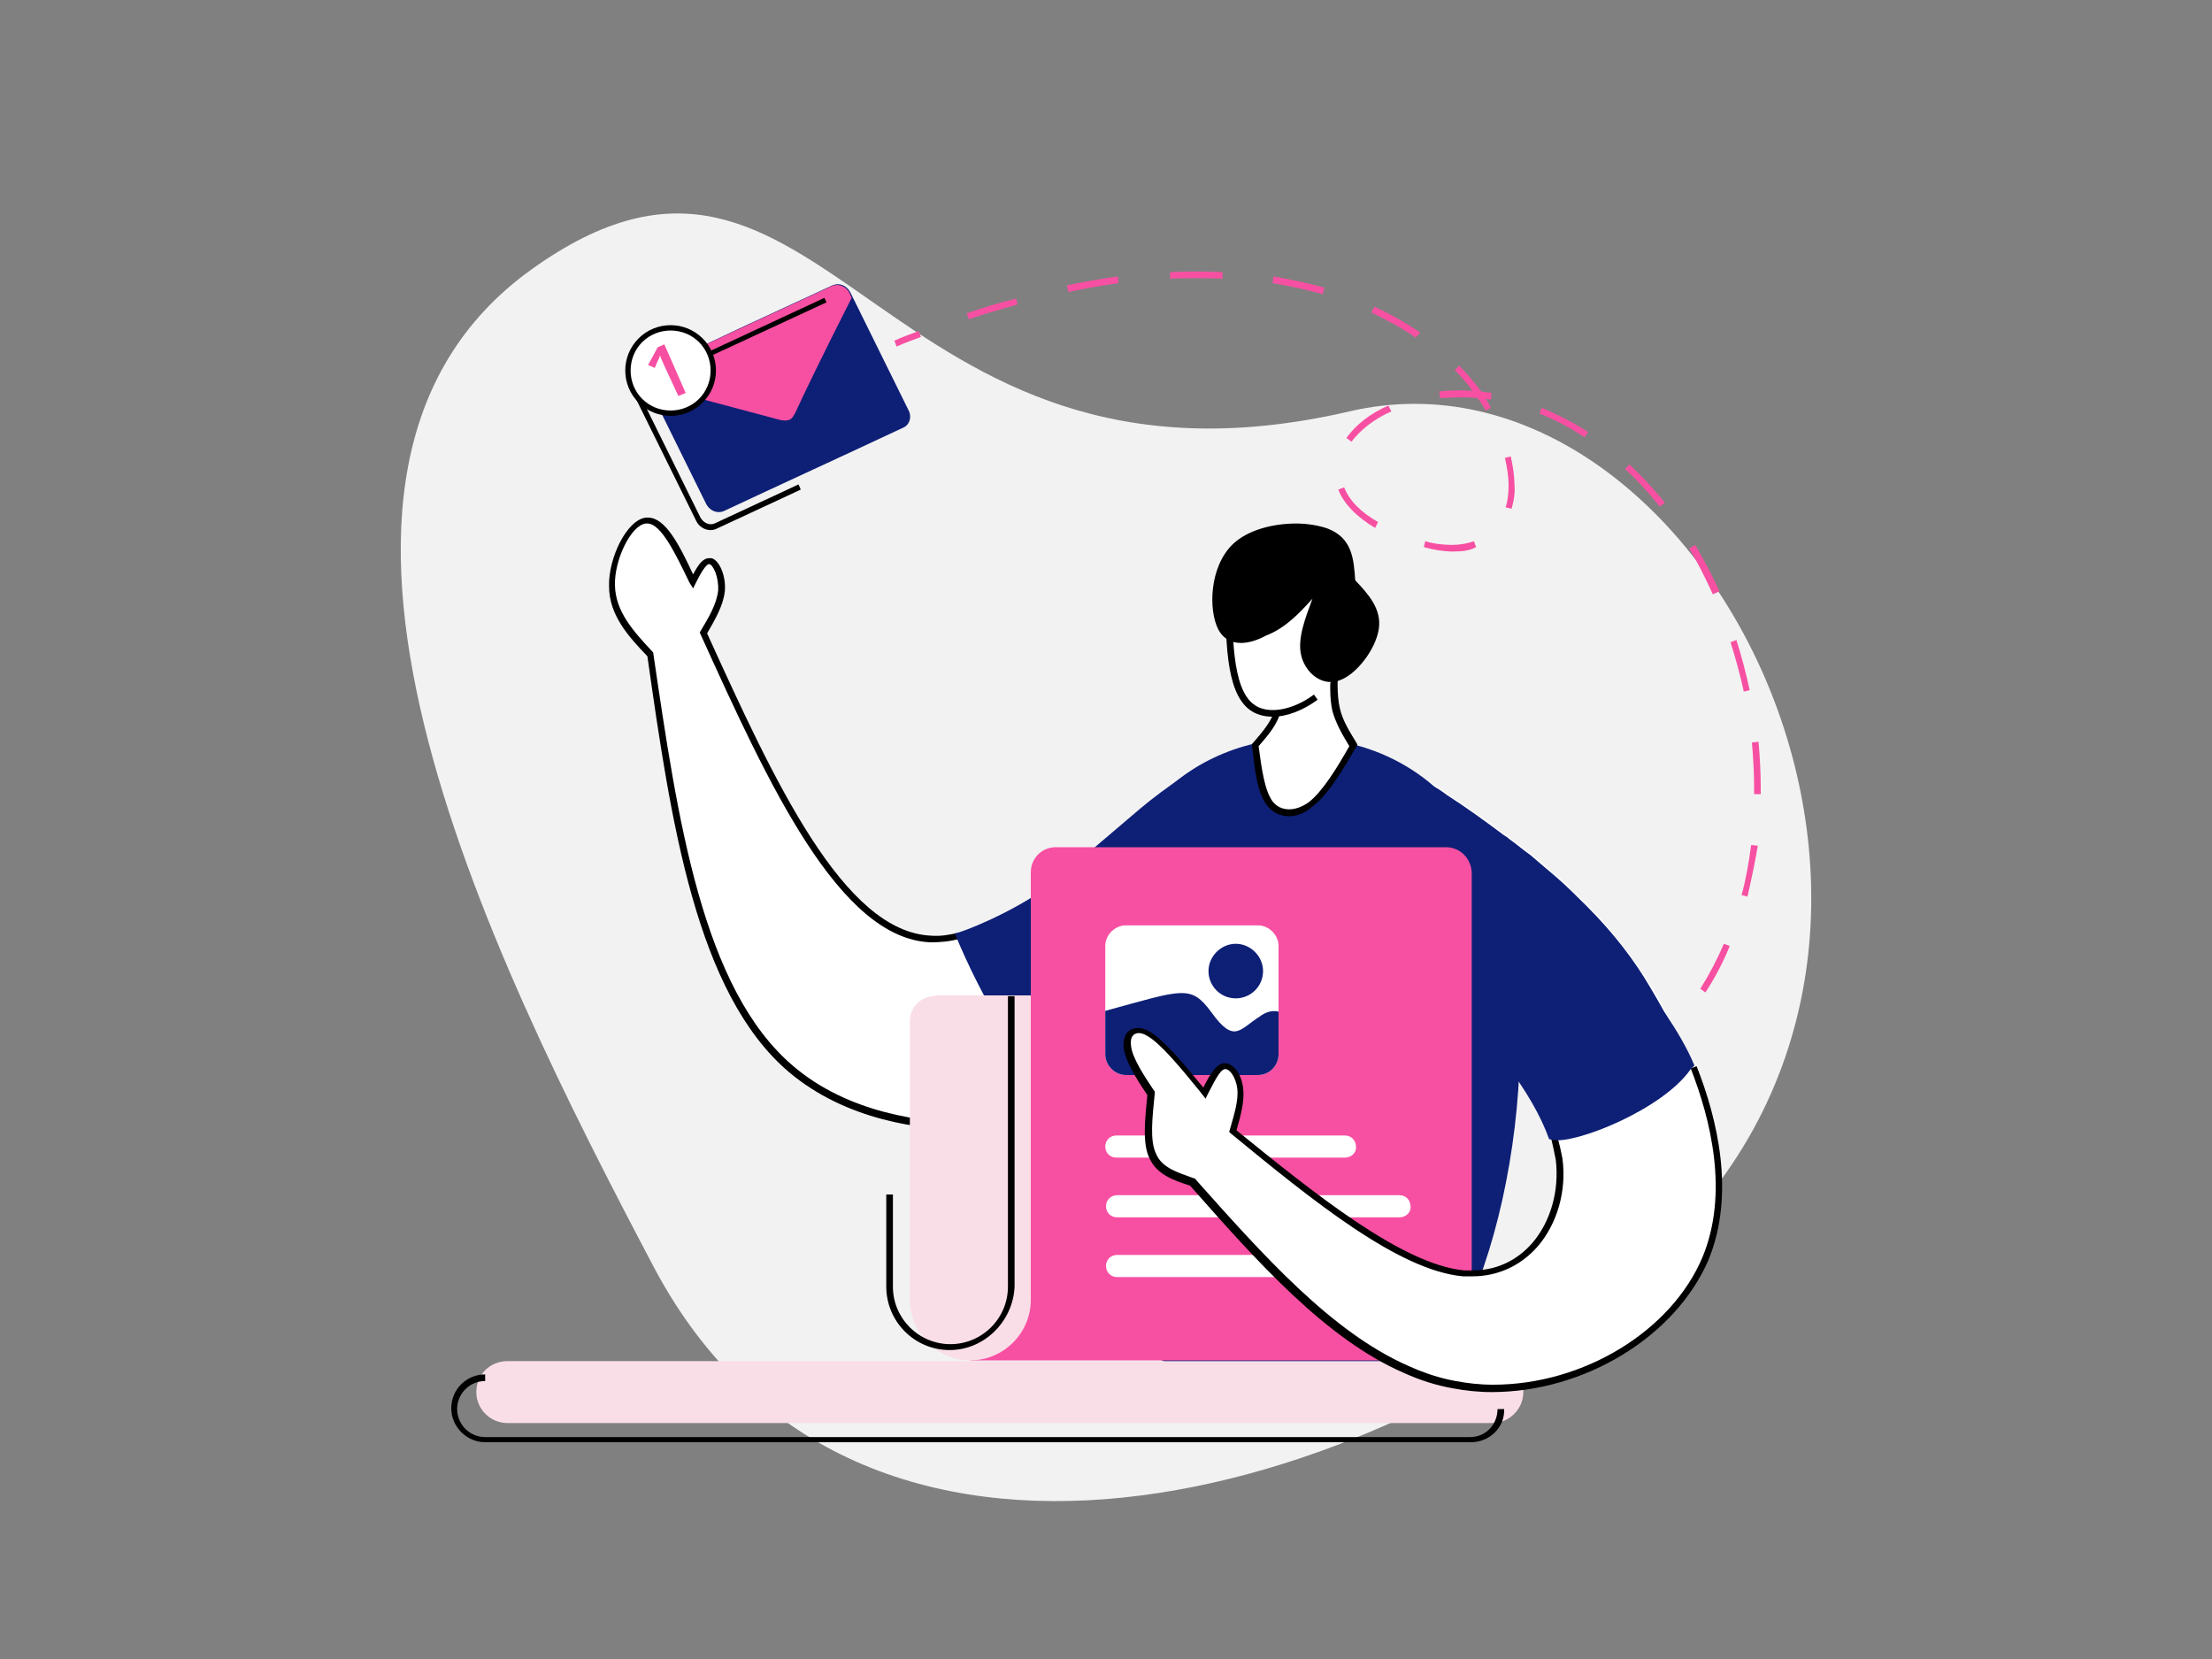
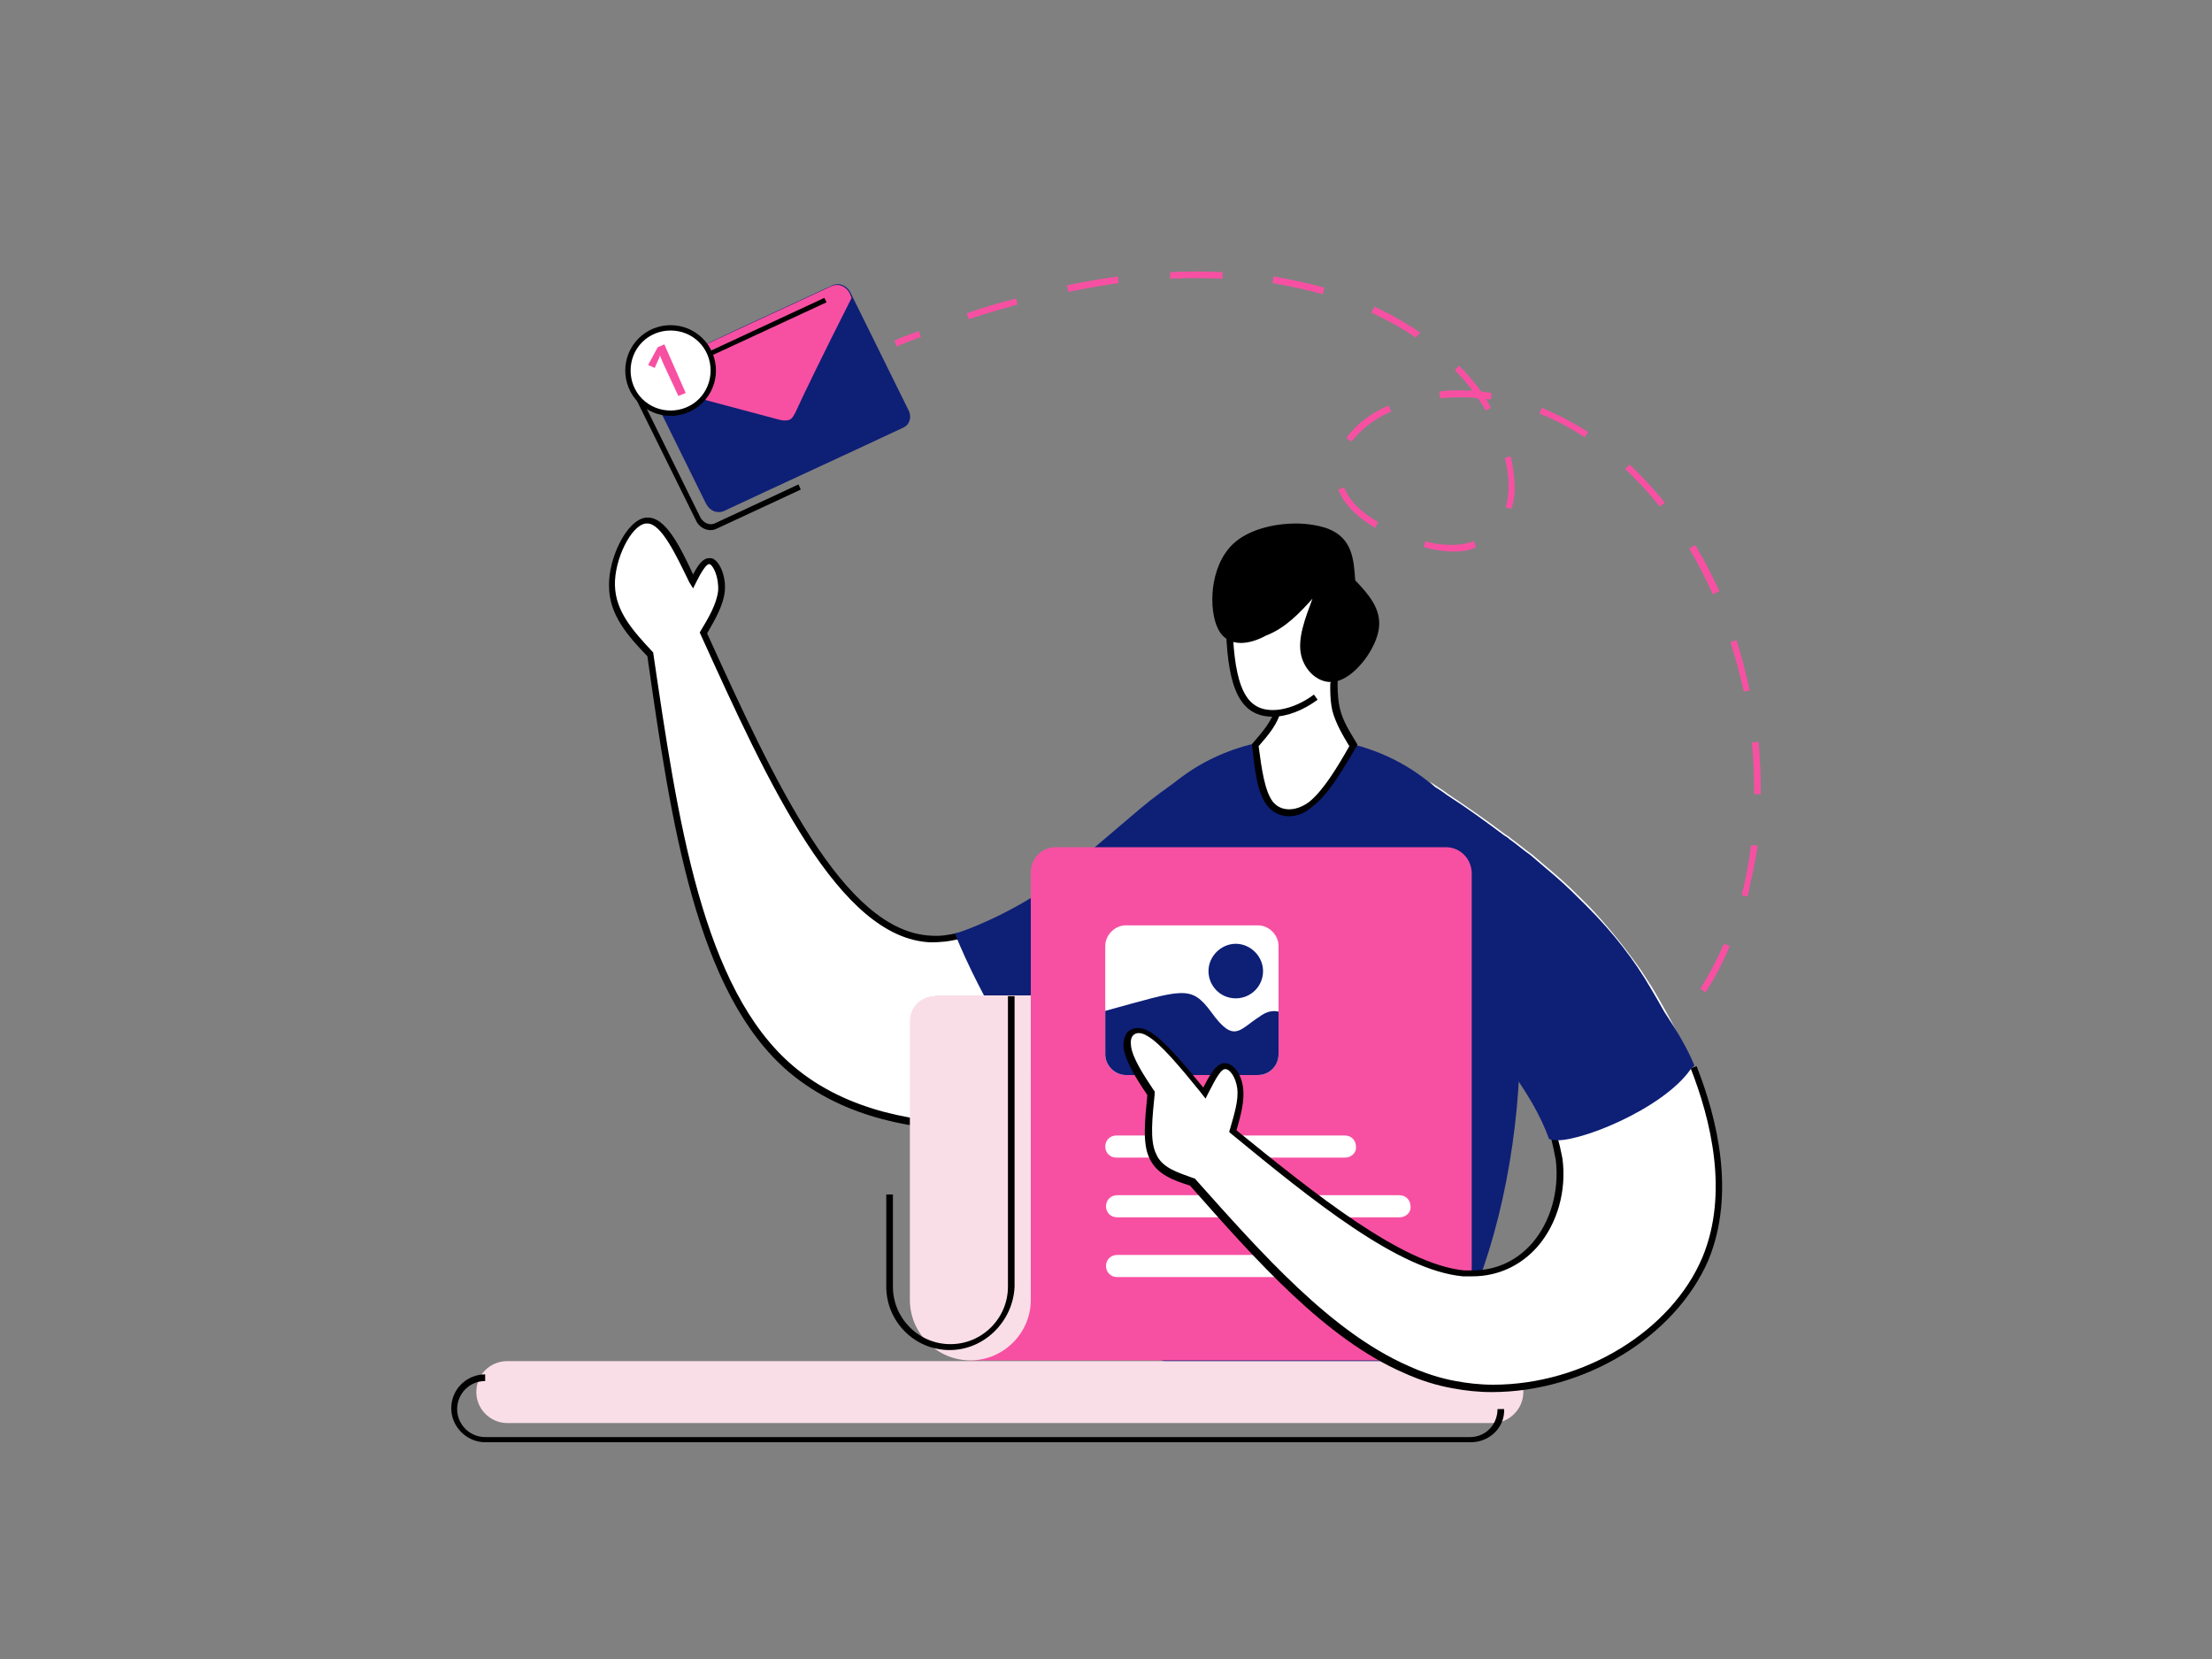
<svg xmlns="http://www.w3.org/2000/svg" version="1.1" id="Layer_1" x="0px" y="0px" viewBox="0 0 300 225" style="enable-background:new 0 0 300 225;" xml:space="preserve">
  <rect x="0" y="0" width="300" height="225" fill="#808080" stroke="none" />
  <style type="text/css">
	.st0{fill:#F2F2F2;}
	.st1{fill:#0E1F76;}
	.st2{fill:#F750A2;}
	.st3{fill:#FFFFFF;}
	.st4{fill:#F9DEE8;}
</style>
  <g id="News_Report_1_">
    <g>
-       <path class="st0" d="M223.3,171c-37.2,32.5-107.1,52.8-134.6,0.9C65.8,128.5,34,64,72,36.6c40-28.8,46.7,34.1,111,19.2    C231,44.6,273,127.6,223.3,171z" />
-     </g>
+       </g>
    <g>
      <g>
        <g>
          <g>
            <g>
              <g>
                <path class="st1" d="M88.7,50L88.7,50c-0.4,0.2-0.7,0.6-0.9,1c-0.1,0.4-0.1,1,0.1,1.4l7.9,16c0.5,0.9,1.5,1.3,2.4,0.9         c8.1-3.8,16.2-7.5,24.3-11.3c0.9-0.4,1.2-1.5,0.7-2.4l-7.9-16c-0.5-0.9-1.5-1.3-2.4-0.9l-12.1,5.6L88.7,50L88.7,50L88.7,50z" />
              </g>
            </g>
          </g>
        </g>
        <g>
          <g>
            <g>
              <g>
                <path class="st2" d="M88.2,50.3c-0.2,0.2-0.3,0.4-0.4,0.7c-0.1,0.4-0.1,0.8,0.1,1.2l0.4,0.1l3.8,1l13.5,3.6         c0.8,0.2,1.4,0.2,1.8-0.2c0,0,0,0,0,0c0,0,0,0,0,0c0.1-0.1,0.3-0.4,0.5-0.8c0.9-2,3.4-7.2,7.6-15.5l-0.3-0.7         c-0.5-0.9-1.5-1.3-2.4-0.9l-12.1,5.6L88.7,50C88.5,50.1,88.3,50.2,88.2,50.3z" />
              </g>
            </g>
          </g>
        </g>
        <g>
          <g>
            <g>
              <g>
                <path d="M108.6,66.4l-11.4,5.3c-1,0.5-2.3,0-2.8-1.1l-7.9-16c-0.3-0.5-0.3-1.1-0.1-1.7c0.2-0.5,0.5-1,1.1-1.2l24.3-11.3         l0.3,0.6L87.7,52.3c-0.3,0.1-0.6,0.4-0.7,0.8c-0.1,0.4-0.1,0.8,0.1,1.1l7.9,16c0.4,0.7,1.2,1.1,1.9,0.8l11.4-5.3L108.6,66.4z         " />
              </g>
            </g>
          </g>
        </g>
        <g>
          <g>
            <g>
              <g>
                <path class="st3" d="M95,46.1c2.3,2.2,2.3,5.9,0,8.2c-2.2,2.3-5.9,2.3-8.2,0c-2.3-2.2-2.3-5.9,0-8.2         C89.1,43.9,92.8,43.9,95,46.1z" />
              </g>
            </g>
          </g>
          <g>
            <g>
              <g>
                <path d="M95.3,54.6c-2.4,2.4-6.3,2.4-8.7,0s-2.4-6.3,0-8.7c2.4-2.4,6.3-2.4,8.7,0C97.7,48.3,97.7,52.2,95.3,54.6z M87.1,46.4         c-2.1,2.1-2.1,5.6,0,7.7c2.1,2.1,5.6,2.1,7.7,0c2.1-2.1,2.1-5.6,0-7.7C92.7,44.3,89.2,44.3,87.1,46.4z" />
              </g>
            </g>
          </g>
          <g>
            <g>
              <g>
                <g>
                  <path class="st2" d="M93,53.3L92,53.7l-2-4.3c-0.2-0.5-0.4-0.9-0.5-1.2c0,0.1-0.1,0.2-0.1,0.4c-0.1,0.1-0.3,0.6-0.6,1.3          l-0.9-0.4l1.3-2.4l0.9-0.4L93,53.3z" />
                </g>
              </g>
            </g>
          </g>
        </g>
      </g>
      <g>
        <g>
          <g>
            <path class="st2" d="M121.6,47l-0.3-0.8c1.1-0.5,2.2-0.9,3.3-1.3l0.3,0.8C123.8,46.1,122.7,46.5,121.6,47z" />
          </g>
        </g>
        <g>
          <g>
            <path class="st2" d="M209.9,152.4l-0.3-0.8c2.2-0.9,4.3-2,6.2-3.2l0.5,0.8C214.2,150.4,212.1,151.5,209.9,152.4z M222,145.2       l-0.6-0.7c1.8-1.5,3.5-3.1,5-4.8l0.7,0.6C225.5,142,223.8,143.7,222,145.2z M231.3,134.6l-0.7-0.5c1.2-1.9,2.3-4,3.2-6.1       l0.8,0.3C233.7,130.5,232.6,132.6,231.3,134.6z M237,121.6l-0.8-0.2c0.6-2.2,1-4.5,1.3-6.8l0.9,0.1       C238,117.1,237.5,119.4,237,121.6z M238.8,107.7l-0.9,0l0-0.6c0-2.1-0.1-4.2-0.3-6.4l0.9-0.1c0.2,2.2,0.3,4.3,0.3,6.5       L238.8,107.7z M236.5,93.8c-0.5-2.3-1.1-4.5-1.8-6.7l0.8-0.3c0.7,2.2,1.3,4.5,1.8,6.8L236.5,93.8z M232.3,80.6       c-1-2.2-2-4.2-3.2-6.2l0.8-0.5c1.2,2,2.3,4.1,3.3,6.3L232.3,80.6z M197.1,74.8C197.1,74.8,197.1,74.8,197.1,74.8       c-1.2,0-2.6-0.2-4-0.6l0.2-0.8c1.3,0.4,2.6,0.5,3.7,0.5c1,0,2.1-0.2,2.9-0.5l0.3,0.8C199.3,74.7,198.2,74.8,197.1,74.8z        M186.5,71.6c-2.5-1.5-4.2-3.2-5-5.2l0.8-0.3c0.7,1.8,2.3,3.4,4.6,4.7L186.5,71.6z M205,69l-0.8-0.2c0.3-0.9,0.4-1.9,0.4-3       c0-1.2-0.2-2.4-0.5-3.7l0.8-0.2c0.3,1.4,0.5,2.7,0.5,3.9C205.5,66.9,205.3,68,205,69z M225.1,68.7c-1.5-1.9-3.1-3.6-4.7-5.1       l0.6-0.6c1.7,1.6,3.3,3.3,4.8,5.2L225.1,68.7z M183.3,59.9l-0.7-0.5c1.3-1.8,3.2-3.3,5.7-4.4l0.4,0.8       C186.4,56.8,184.5,58.3,183.3,59.9z M214.9,59.3c-2-1.3-4-2.4-6.1-3.2l0.3-0.8c2.1,0.9,4.3,2,6.3,3.3L214.9,59.3z M201.5,55.7       c-0.3-0.6-0.7-1.2-1.1-1.7c-1.7-0.2-3.5-0.1-5.1,0l-0.1-0.9c1.4-0.2,3-0.2,4.5-0.1c-0.7-1-1.5-1.9-2.4-2.8l0.6-0.6       c1.1,1.1,2.1,2.3,3,3.5c0.5,0.1,1,0.1,1.4,0.2l-0.1,0.9c-0.2,0-0.4-0.1-0.7-0.1c0.3,0.4,0.5,0.8,0.7,1.2L201.5,55.7z M192,45.8       c-1.8-1.3-3.9-2.4-6-3.4l0.4-0.8c2.2,1,4.3,2.2,6.2,3.5L192,45.8z M131.4,43.3l-0.3-0.8c2.3-0.8,4.6-1.5,6.7-2l0.2,0.8       C135.9,41.9,133.7,42.5,131.4,43.3z M179.4,39.9c-2.2-0.6-4.4-1.1-6.8-1.5l0.1-0.9c2.4,0.4,4.7,0.9,6.9,1.5L179.4,39.9z        M144.9,39.6l-0.2-0.9c2.4-0.5,4.7-0.9,6.9-1.2l0.1,0.9C149.6,38.7,147.2,39.1,144.9,39.6z M158.7,37.8l0-0.9       c2.4-0.1,4.8-0.1,7.1,0l0,0.9C163.5,37.7,161.1,37.7,158.7,37.8z" />
          </g>
        </g>
        <g>
          <g>
            <path class="st2" d="M199.6,155.9l-0.2-0.8c1.1-0.3,2.3-0.6,3.4-0.9l0.3,0.8C201.9,155.3,200.8,155.6,199.6,155.9z" />
          </g>
        </g>
      </g>
      <g>
        <g>
          <path class="st3" d="M95.4,85.9c1.1-1.9,2.3-3.8,2.4-5.7c0.1-1.9-0.7-3.9-1.5-4.1c-0.1,0-0.1,0-0.2,0c-0.8,0-1.5,1.4-2.2,2.8      c-2-4.1-3.9-8.2-6.1-8.2c-0.1,0-0.1,0-0.2,0c-2.2,0.3-4.7,5.1-4.6,8.8c0.1,3.8,2.6,6.5,5.2,9.3c3.3,22.8,6.6,45.7,19.1,56.3      c6.6,5.6,15.6,7.8,24.7,7.8c8.2,0,16.3-1.8,22.5-4.5c13.2-5.7,17.9-15.4,22.6-25.2c-2.5-9.8-5.1-19.6-11.4-19.6      c-1,0-2.2,0.3-3.4,0.8c-8.8,4-23.5,23-35.5,23c-0.2,0-0.3,0-0.5,0C114.1,126.8,104.7,106.3,95.4,85.9z" />
        </g>
      </g>
      <g>
        <g>
          <path d="M132,153.3c-7.2,0-17.3-1.4-25-7.9C94.4,134.7,91,111.5,87.8,89c-2.6-2.7-5.2-5.6-5.2-9.5c-0.1-3.8,2.4-9,5-9.3      c0.1,0,0.2,0,0.3,0c2.3,0,4.2,3.6,6.1,7.7c0.7-1.3,1.3-2.2,2.2-2.2c0.1,0,0.2,0,0.3,0c1.1,0.3,2,2.5,1.8,4.5      c-0.2,1.9-1.3,3.8-2.4,5.7c9.1,20,18.5,40.5,30.4,41c1.2,0.1,2.4-0.1,3.7-0.4l0.2,0.8c-1.4,0.4-2.7,0.5-4,0.5      c-12.4-0.5-22-21.5-31.2-41.8l-0.1-0.2l0.1-0.2c1.1-1.8,2.2-3.7,2.4-5.5c0.1-1.9-0.7-3.5-1.2-3.6c0,0,0,0,0,0      c-0.5,0-1.3,1.5-1.8,2.5l-0.4,0.8L93.5,79c-1.8-3.7-3.8-8-5.7-8c-0.1,0-0.1,0-0.2,0c-2,0.2-4.3,4.9-4.2,8.4      c0.1,3.6,2.5,6.2,5.1,9l0.1,0.1l0,0.1c3.3,22.4,6.6,45.5,19,56c7.4,6.3,17.4,7.7,24.4,7.7c2.9,0,5.9-0.2,8.9-0.7l0.1,0.9      C138,153,135,153.3,132,153.3z" />
        </g>
      </g>
      <g>
        <g>
          <path class="st1" d="M165.6,103.6c-1.7,0-3.6,0.7-5.7,2.1c-1.6,1.1-3.4,2.4-5.3,4l-12.1,10.3c-5.4,3.9-11.9,6.4-13,6.6      c1.7,4.2,4.2,9.2,7.3,14.3c2.1,3.3,4.5,6.9,7.2,10.7c0.6-0.1,1.2-0.2,1.8-0.4c6.7-1.8,11.5-3.8,14.6-6c5.1-3.5,9-7.7,11.6-12.4      c1.8-3.1,3.5-6.3,5-9.6c-1.2-5.1-2.6-9.6-4.3-13.5c-1.1-2.5-2.6-4.3-4.3-5.4C167.6,103.8,166.7,103.6,165.6,103.6z" />
        </g>
      </g>
      <g>
        <g>
          <path class="st1" d="M147.7,178.7c-1.6-27.9-3.1-55.7,8.3-69.3c5.1-6.1,12.8-9.3,20.6-9.3c9.7,0,19.5,4.9,24.7,15.5      c9.5,19.1,4,56.7-7.4,70.3c-3.9,4.6-8.5,6.5-13.5,6.5C170.6,192.5,159.2,185.6,147.7,178.7z" />
        </g>
      </g>
      <g>
        <g>
          <path class="st1" d="M200.2,174.6c-1.8,4.6-3.9,8.5-6.3,11.4c-0.5,0.6-1,1.2-1.6,1.7c-10.5-4.6-19.7-15-29-25.4      c-2.2-0.7-4.4-1.5-5.3-3.5c-0.9-2-0.6-5.3-0.2-8.6c-1.5-2.3-3-4.5-3.2-6.2c-0.1-1.3,0.4-2.2,1.4-2.2c0.4,0,0.9,0.1,1.4,0.5      c2,1.1,4.8,4.6,7.6,8c0.8-1.7,1.7-3.5,2.7-3.7h0.1c0.9,0,1.9,1.4,2,3c0.2,1.7-0.4,3.8-1,5.8      C180.3,164.6,191.8,173.9,200.2,174.6z" />
        </g>
      </g>
      <g>
        <g>
          <path class="st4" d="M68.8,184.6l133.6,0c2.3,0,4.2,1.9,4.2,4.2l0,0c0,2.3-1.9,4.2-4.2,4.2l-133.6,0c-2.3,0-4.2-1.9-4.2-4.2v0      C64.6,186.4,66.5,184.6,68.8,184.6z" />
        </g>
      </g>
      <g>
        <g>
          <path d="M199.5,195.6H65.8c-2.5,0-4.6-2.1-4.6-4.6c0-2.6,2.1-4.6,4.6-4.6v0.9c-2.1,0-3.8,1.7-3.8,3.8c0,2.1,1.7,3.8,3.8,3.8      h133.6c2.1,0,3.7-1.7,3.7-3.8h0.9C204.1,193.6,202,195.6,199.5,195.6z" />
        </g>
      </g>
      <g>
        <g>
          <path class="st3" d="M170.2,101.1c1.3-1.5,2.7-3,3.2-4.9c0.5-1.9,0.2-4.1-0.2-6.4l7.8,0.3c-0.1,2.2-0.2,4.3,0.2,6.2      c0.4,1.8,1.4,3.4,2.4,4.9c-1.9,3.2-3.8,6.4-5.8,8c-1,0.8-2,1.1-2.9,1.1c-1,0-1.9-0.4-2.6-1.3C171,107.4,170.6,104.2,170.2,101.1      z" />
        </g>
      </g>
      <g>
        <g>
          <path d="M174.8,110.7c-1.1,0-2.2-0.5-2.9-1.4c-1.4-1.7-1.7-4.8-2.1-8.2l0-0.2l0.1-0.1c1.3-1.5,2.6-3,3.1-4.8      c0.5-1.8,0.1-4-0.2-6.2l-0.1-0.5l8.8,0.3l0,0.4c-0.1,2.1-0.2,4.2,0.2,6c0.4,1.8,1.4,3.3,2.3,4.8l0.1,0.2l-0.1,0.2      c-1.9,3.2-3.8,6.5-5.9,8.1C177,110.3,175.9,110.7,174.8,110.7z M170.7,101.2c0.4,3,0.8,6,1.9,7.5c1.1,1.4,3.1,1.4,4.9,0.1      c1.9-1.5,3.8-4.6,5.5-7.6c-0.9-1.5-1.8-3-2.3-4.8c-0.4-1.8-0.3-3.8-0.2-5.8l-6.9-0.2c0.3,2.1,0.6,4.2,0.1,6      C173.3,98.2,172,99.7,170.7,101.2z" />
        </g>
      </g>
      <g>
        <g>
          <path class="st3" d="M166.6,79.2c0,7.2,0,14.3,3.1,16.7c0.8,0.6,1.8,0.9,2.9,0.9c3.1,0,6.8-2.2,8.7-5.5c2.6-4.5,1.8-11,1-17.5      L166.6,79.2z" />
        </g>
      </g>
      <g>
        <g>
          <path d="M172.6,97.2c-1.2,0-2.3-0.3-3.2-1c-3.2-2.5-3.2-9.5-3.2-17h0.9c0,6.9,0,14.1,2.9,16.3c1.9,1.5,5.4,0.8,8.2-1.3l0.5,0.7      C176.8,96.3,174.6,97.2,172.6,97.2z" />
        </g>
      </g>
      <g>
        <g>
          <path d="M178,81.2c-1,2.7-2.1,5.5-1.5,7.8c0.5,1.9,2.1,3.5,4,3.5c0.4,0,0.8-0.1,1.1-0.2c2.4-0.8,5-4.3,5.4-7      c0.4-2.7-1.4-4.7-3.2-6.6c-0.2-2.9-0.4-5.7-3.7-7c-1.1-0.4-2.7-0.7-4.3-0.7c-3,0-6.5,0.8-8.6,2.8c-3.2,3.1-3.3,8.9-2,11.5      c0.7,1.4,1.9,1.9,3.1,1.9c1.1,0,2.3-0.4,3.4-1C174.3,85.2,176.2,83.2,178,81.2z" />
        </g>
      </g>
      <g>
        <g>
          <path class="st2" d="M196.1,114.9l-52.9,0c-1.9,0-3.4,1.5-3.4,3.4v55.8h-8.2v10.4h8.2l56.4,0c1.9,0,3.4-1.5,3.4-3.4v-62.8      C199.5,116.4,198,114.9,196.1,114.9z" />
        </g>
        <g>
          <path class="st4" d="M126.8,135.1c-1.9,0-3.4,1.5-3.4,3.4v37.8c0,4.5,3.7,8.2,8.2,8.2c4.5,0,8.2-3.7,8.2-8.2v-41.3H126.8z" />
        </g>
        <g>
          <path d="M128.8,183.1c-4.8,0-8.6-3.9-8.6-8.6V162h0.9v12.5c0,4.3,3.5,7.8,7.8,7.8c4.3,0,7.8-3.5,7.8-7.8v-39.4h0.9v39.4      C137.4,179.2,133.5,183.1,128.8,183.1z" />
        </g>
        <g>
          <path class="st3" d="M173.4,128.3V143c0,1.5-1.2,2.8-2.8,2.8h-17.9c-1.5,0-2.8-1.3-2.8-2.8v-14.7c0-1.5,1.3-2.8,2.8-2.8h17.9      C172.1,125.5,173.4,126.8,173.4,128.3z" />
        </g>
        <g>
          <path class="st1" d="M173.4,137.2v5.8c0,1.5-1.2,2.8-2.8,2.8h-17.9c-1.5,0-2.8-1.3-2.8-2.8v-5.9c10.6-2.9,11.6-3.6,14.4,0.2      c3.1,4.3,3.8,2.3,6.5,0.6C171.7,137.2,172.6,137,173.4,137.2z" />
        </g>
        <g>
          <path class="st1" d="M171.3,131.7c0,2.1-1.7,3.7-3.7,3.7c-2.1,0-3.7-1.7-3.7-3.7s1.7-3.7,3.7-3.7      C169.6,128,171.3,129.7,171.3,131.7z" />
        </g>
        <g>
          <path class="st3" d="M182.4,157h-31c-0.9,0-1.5-0.7-1.5-1.5l0,0c0-0.9,0.7-1.5,1.5-1.5h31c0.9,0,1.5,0.7,1.5,1.5l0,0      C184,156.3,183.3,157,182.4,157z" />
        </g>
        <g>
          <path class="st3" d="M189.8,165.1h-38.3c-0.9,0-1.5-0.7-1.5-1.5l0,0c0-0.9,0.7-1.5,1.5-1.5h38.3c0.9,0,1.5,0.7,1.5,1.5l0,0      C191.4,164.4,190.7,165.1,189.8,165.1z" />
        </g>
        <g>
          <path class="st3" d="M189.8,173.2h-38.3c-0.9,0-1.5-0.7-1.5-1.5l0,0c0-0.9,0.7-1.5,1.5-1.5h38.3c0.9,0,1.5,0.7,1.5,1.5l0,0      C191.4,172.6,190.7,173.2,189.8,173.2z" />
        </g>
      </g>
      <g>
        <g>
          <path class="st3" d="M231.1,170.8c-4.3,10.4-16.8,17.6-28.8,17.6c-1.7,0-3.5-0.1-5.1-0.5c-2.3-0.4-4.5-1.1-6.6-2.1      c-10.5-4.6-19.7-15-29-25.4c-2.2-0.7-4.4-1.5-5.3-3.5c-0.9-2-0.6-5.3-0.2-8.6c-1.5-2.3-3-4.5-3.2-6.2c-0.1-1.3,0.4-2.2,1.4-2.2      c0.4,0,0.9,0.1,1.4,0.5c2,1.1,4.8,4.6,7.6,8c0.8-1.7,1.7-3.5,2.7-3.7h0.1c0.9,0,1.9,1.4,2,3c0.2,1.7-0.4,3.8-1,5.8      c11.4,9.3,22.9,18.5,31.3,19.3c0.1,0,0.1,0,0.2,0c0.3,0,0.7,0,1,0c7.9,0,12.8-7.7,11.7-15.4c-0.1-0.9-0.3-1.9-0.7-2.9      c-1.1-3.8-2.1-7.5-5-11.3c0.5-10.9-2.3-21.7-6.1-29.4c-1.5-3-3.4-5.7-5.6-7.8l1.2,0.8c0.5,0.3,0.9,0.6,1.3,0.9      c2.7,1.8,5.3,3.6,7.8,5.5c0.2,0.1,0.5,0.3,0.7,0.5c1,0.7,1.9,1.5,2.9,2.2c0.5,0.4,0.9,0.8,1.4,1.2c0.7,0.6,1.3,1.1,2,1.7      c1.5,1.3,2.9,2.7,4.2,4c2.3,2.4,4.5,5.1,6.6,8c0.7,0.9,1.3,2,2,3c0,0,0,0,0,0c0.7,1.2,1.3,2.2,1.9,3.3c1.4,2.5,2.6,5,3.6,7.7      C232.9,153.7,234.2,163.2,231.1,170.8z" />
        </g>
        <g>
          <path d="M202.3,188.8c-1.8,0-3.6-0.2-5.2-0.5c-2.3-0.4-4.5-1.1-6.7-2.1c-10.6-4.6-20-15.2-29-25.4c-2.2-0.7-4.5-1.5-5.5-3.7      c-1-2-0.6-5.3-0.3-8.5l0-0.1c-1.5-2.2-2.9-4.5-3.2-6.3c-0.1-0.9,0.1-1.7,0.5-2.2c0.7-0.7,1.8-0.8,3-0.1c1.9,1.1,4.5,4.2,7.3,7.6      c0.9-1.8,1.7-3.1,2.7-3.3l0.2,0c1.2,0,2.3,1.5,2.5,3.4c0.2,1.7-0.3,3.6-0.9,5.7c10.6,8.6,22.5,18.2,30.9,19l0.1,0      c0.4,0,0.7,0,1,0c3.2,0,6-1.3,8.1-3.7c2.5-2.9,3.7-7.1,3.2-11.3c-0.2-1-0.4-2-0.6-2.8l0.8-0.3c0.3,0.9,0.5,1.9,0.7,2.9      c0.6,4.4-0.7,8.9-3.4,12c-2.3,2.6-5.4,4-8.8,4c-0.3,0-0.7,0-1,0c0,0-0.1,0-0.3,0c-8.7-0.8-20.3-10.2-31.5-19.4l-0.2-0.2l0.1-0.3      c0.6-2.1,1.2-4,1-5.6c-0.2-1.5-1-2.6-1.6-2.6h-0.1c-0.7,0.1-1.6,2.1-2.3,3.4l-0.3,0.6l-0.7-0.9c-2.6-3.2-5.4-6.6-7.2-7.6      c-0.8-0.5-1.5-0.5-1.9-0.1c-0.3,0.3-0.4,0.8-0.3,1.5c0.2,1.6,1.7,3.9,3.1,6l0.1,0.1l0,0.4c-0.3,3.1-0.7,6.3,0.2,8.1      c0.8,1.9,2.9,2.5,5.1,3.3l0.1,0l0.1,0.1c9.1,10.2,18.4,20.7,28.8,25.3c2.2,1,4.3,1.7,6.5,2.1c1.6,0.3,3.3,0.5,5.1,0.5      c12.3,0,24.2-7.3,28.4-17.3c3.6-8.7,1.1-18.7-1.6-25.6l0.8-0.3c2.8,7.1,5.3,17.3,1.6,26.3C227.2,181.3,214.9,188.8,202.3,188.8z      " />
        </g>
        <g>
          <g>
            <path class="st1" d="M229.8,144.5c0,0-0.2,0.2-0.4,0.4c0,0-0.1,0.1-0.1,0.1c-3.8,5.5-15.7,10.2-18.7,9.6       c-0.2,0-0.3-0.1-0.5-0.1c-1.1-3.1-3.1-6.6-6-10.4c0-0.3,0-0.6,0-0.8c0.5-10.9-0.9-21.6-4.8-29.4c-1.5-3-4.7-6.2-6.9-8.3       l2.5,1.3c0.5,0.3,0.9,0.6,1.3,0.9c2.8,1.8,5.4,3.7,7.8,5.5c0.2,0.1,0.5,0.3,0.7,0.5c1,0.7,1.9,1.5,2.9,2.2       c0.5,0.4,0.9,0.8,1.4,1.2c0.7,0.6,1.3,1.1,2,1.7c1.5,1.3,2.9,2.7,4.2,4c3.7,3.7,6.5,7.4,8.6,11c0,0,0,0,0,0       c0.7,1.2,1.3,2.2,1.9,3.3C227.5,139.9,228.9,142.3,229.8,144.5z" />
          </g>
        </g>
      </g>
    </g>
  </g>
</svg>